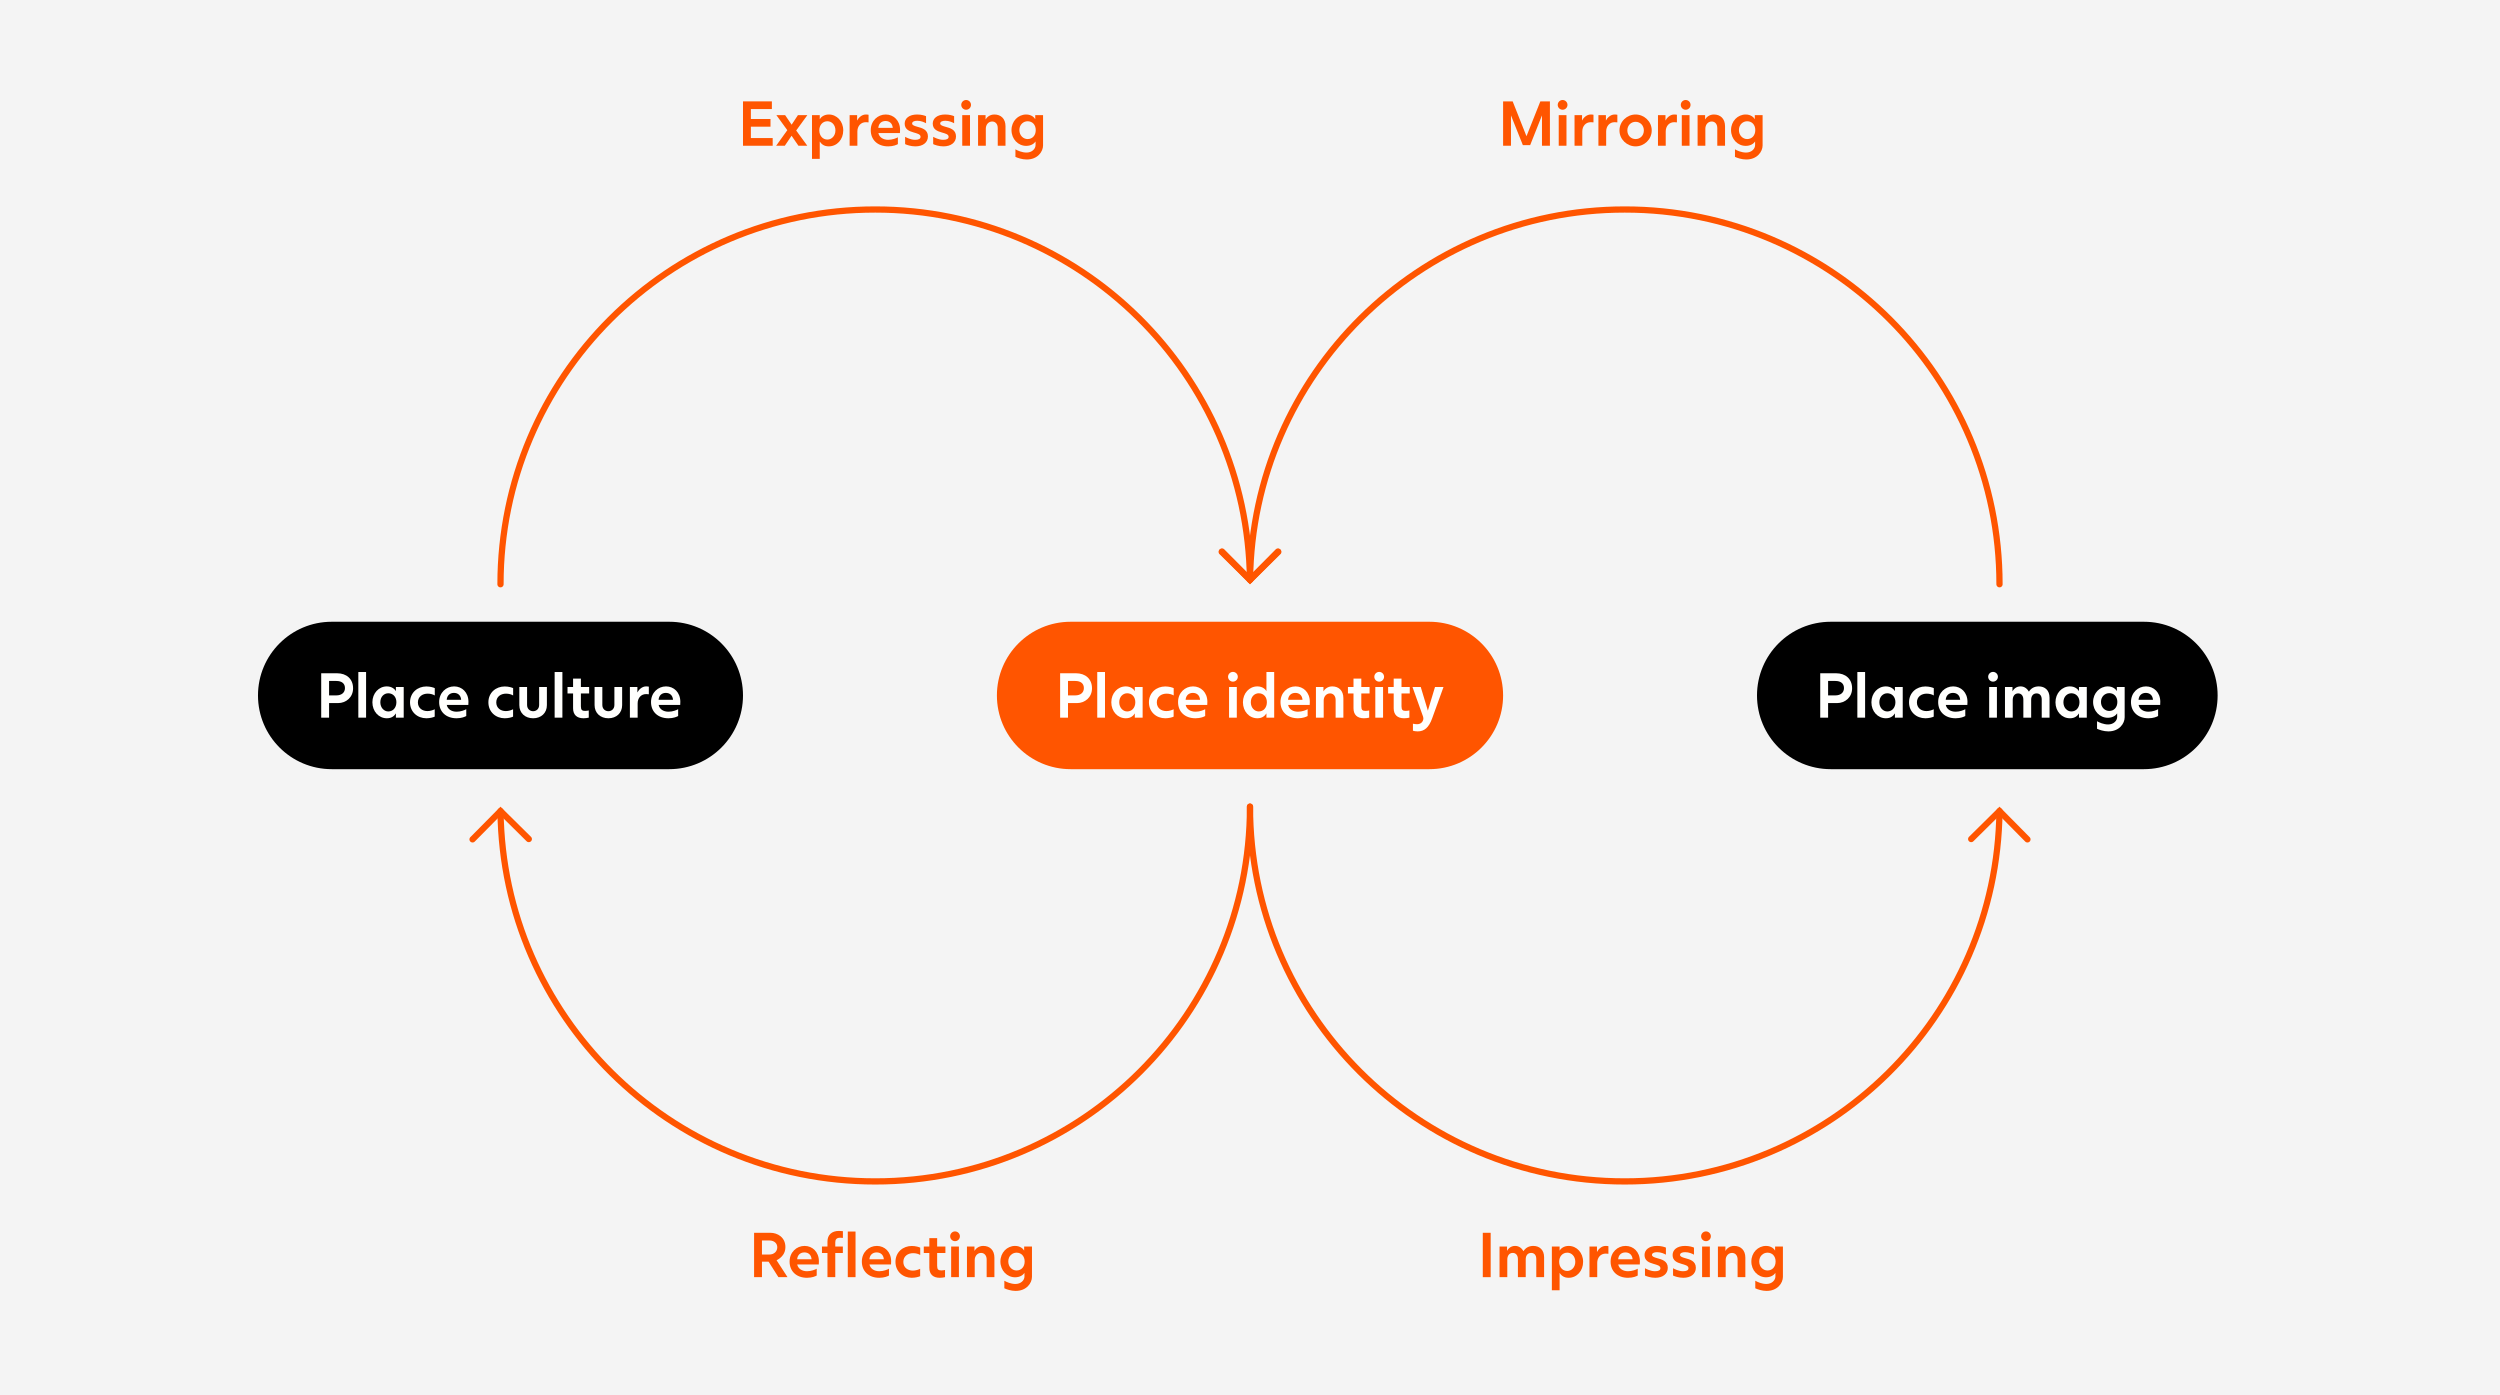
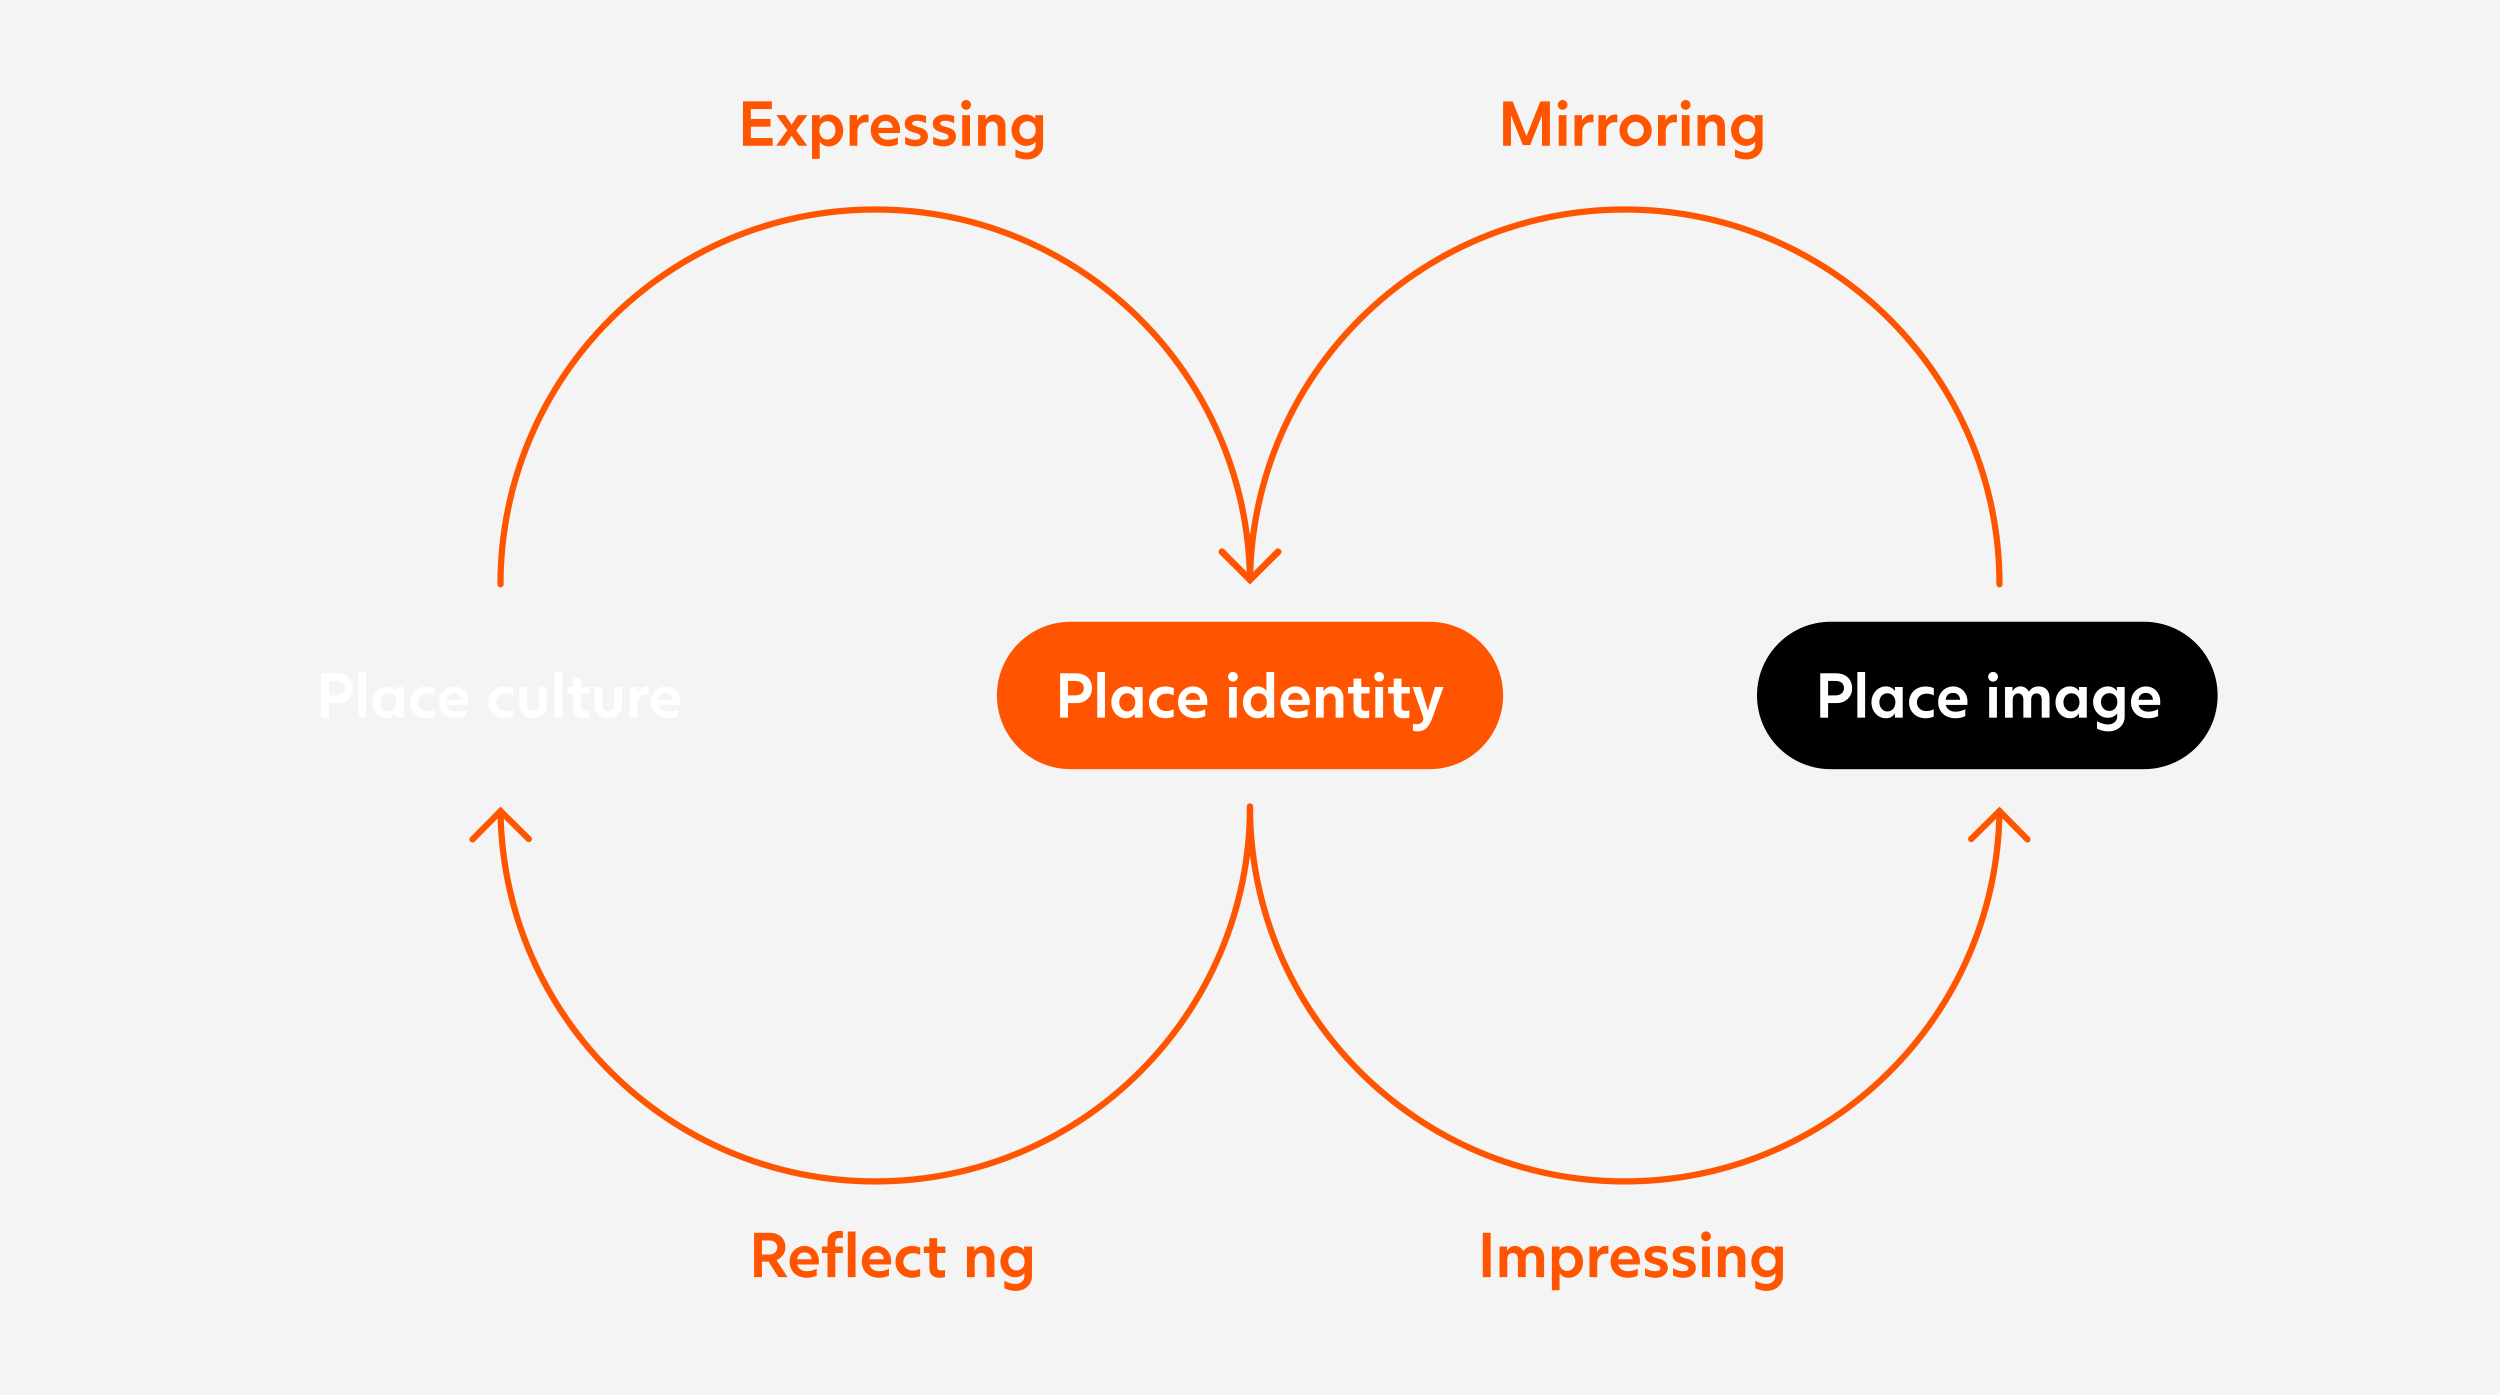
<svg xmlns="http://www.w3.org/2000/svg" width="2000" height="1116" viewBox="0 0 2000 1116" fill="none">
  <rect x="0" y="0" width="2000" height="1116" fill="#333333" stroke="none" />
  <g clip-path="url(#clip0_2272_683)">
    <path d="M2000 0H0V1116H2000V0Z" fill="#F4F4F4" />
    <path fill-rule="evenodd" clip-rule="evenodd" d="M1202.48 556.369C1202.48 588.912 1176.06 615.334 1143.52 615.334H856.485C823.942 615.334 797.521 588.912 797.521 556.369C797.521 523.825 823.942 497.404 856.485 497.404H1143.52C1176.06 497.404 1202.48 523.825 1202.48 556.369Z" fill="#FF5500" />
    <path d="M860.851 538.616H848.101V574.116H854.401V562.466H861.601C867.951 562.466 873.601 557.866 873.601 550.666C873.601 543.016 868.201 538.616 860.851 538.616ZM860.201 556.316H854.401V544.766H860.151C864.601 544.766 867.101 546.816 867.101 550.466C867.101 554.066 864.401 556.316 860.201 556.316Z" fill="#FFFFFD" />
    <path d="M884 537.616H877.8V574.116H884V537.616Z" fill="#FFFFFD" />
    <path d="M900.6 574.616C904.75 574.616 906.7 572.516 907.85 570.716V574.116H914.1V549.616H907.85V552.916C907.2 551.666 904.9 549.116 900.6 549.116C894.2 549.116 889.05 554.566 889.05 561.816C889.05 569.166 894.15 574.616 900.6 574.616ZM901.75 569.166C898.45 569.166 895.4 566.266 895.4 561.816C895.4 557.216 898.5 554.616 901.75 554.616C905.5 554.616 908.25 557.466 908.25 561.766C908.25 566.216 905.45 569.166 901.75 569.166Z" fill="#FFFFFD" />
    <path d="M932.201 574.616C935.101 574.616 937.751 573.866 938.901 573.316V567.416C937.701 568.016 935.501 568.866 933.101 568.866C929.001 568.866 925.451 566.466 925.451 561.916C925.451 557.266 929.151 554.916 933.301 554.916C935.601 554.916 937.651 555.566 938.951 556.366V550.516C938.051 550.066 935.451 549.166 932.201 549.166C925.201 549.166 919.151 554.066 919.151 561.866C919.151 569.566 925.051 574.616 932.201 574.616Z" fill="#FFFFFD" />
    <path d="M956.395 574.616C960.445 574.616 963.195 573.366 964.145 572.816V567.366C962.995 568.016 959.845 569.366 956.445 569.366C952.395 569.366 949.245 567.366 948.545 563.966H965.795C965.845 563.416 965.895 562.116 965.895 561.366C965.845 553.866 960.695 549.116 954.445 549.116C947.995 549.116 942.445 554.166 942.445 561.666C942.445 569.316 947.845 574.616 956.395 574.616ZM948.495 559.816C948.795 556.216 951.145 554.316 954.295 554.316C957.295 554.316 959.745 556.066 960.045 559.816H948.495Z" fill="#FFFFFD" />
    <path d="M986.347 545.316C988.497 545.316 990.247 543.566 990.247 541.416C990.247 539.266 988.497 537.516 986.347 537.516C984.197 537.516 982.447 539.266 982.447 541.416C982.447 543.566 984.197 545.316 986.347 545.316ZM983.247 574.116H989.447V549.616H983.247V574.116Z" fill="#FFFFFD" />
    <path d="M1005.9 574.616C1010 574.616 1011.95 572.516 1013.15 570.716V574.116H1019.35V537.616H1013.15V552.916C1012.5 551.666 1010.2 549.116 1005.9 549.116C999.448 549.116 994.348 554.566 994.348 561.816C994.348 569.166 999.398 574.616 1005.9 574.616ZM1007 569.166C1003.7 569.166 1000.65 566.266 1000.65 561.816C1000.65 557.216 1003.75 554.616 1007 554.616C1010.75 554.616 1013.5 557.466 1013.5 561.766C1013.5 566.216 1010.7 569.166 1007 569.166Z" fill="#FFFFFD" />
    <path d="M1038.35 574.616C1042.4 574.616 1045.15 573.366 1046.1 572.816V567.366C1044.95 568.016 1041.8 569.366 1038.4 569.366C1034.35 569.366 1031.2 567.366 1030.5 563.966H1047.75C1047.8 563.416 1047.85 562.116 1047.85 561.366C1047.8 553.866 1042.65 549.116 1036.4 549.116C1029.95 549.116 1024.4 554.166 1024.4 561.666C1024.4 569.316 1029.8 574.616 1038.35 574.616ZM1030.45 559.816C1030.75 556.216 1033.1 554.316 1036.25 554.316C1039.25 554.316 1041.7 556.066 1042 559.816H1030.45Z" fill="#FFFFFD" />
    <path d="M1052.75 574.116H1058.95V560.466C1058.95 557.266 1061.05 554.716 1064.05 554.716C1066.55 554.716 1068.5 556.666 1068.5 559.966V574.116H1074.7V558.516C1074.7 552.466 1071 549.116 1065.8 549.116C1061.9 549.116 1059.6 551.566 1058.75 553.116V549.616H1052.75V574.116Z" fill="#FFFFFD" />
    <path d="M1091.15 574.616C1092.75 574.616 1094.35 574.366 1095.35 574.116V568.366C1094.55 568.516 1093.5 568.716 1092.45 568.716C1090.05 568.716 1089.05 568.016 1089.05 565.066V554.766H1095.65V549.616H1089.05V542.866H1082.8V549.616H1078.35V554.766H1082.8V566.616C1082.8 571.716 1085.7 574.616 1091.15 574.616Z" fill="#FFFFFD" />
    <path d="M1103.35 545.316C1105.5 545.316 1107.25 543.566 1107.25 541.416C1107.25 539.266 1105.5 537.516 1103.35 537.516C1101.2 537.516 1099.45 539.266 1099.45 541.416C1099.45 543.566 1101.2 545.316 1103.35 545.316ZM1100.25 574.116H1106.45V549.616H1100.25V574.116Z" fill="#FFFFFD" />
    <path d="M1123.3 574.616C1124.9 574.616 1126.5 574.366 1127.5 574.116V568.366C1126.7 568.516 1125.65 568.716 1124.6 568.716C1122.2 568.716 1121.2 568.016 1121.2 565.066V554.766H1127.8V549.616H1121.2V542.866H1114.95V549.616H1110.5V554.766H1114.95V566.616C1114.95 571.716 1117.85 574.616 1123.3 574.616Z" fill="#FFFFFD" />
    <path d="M1134.1 585.116C1139.4 585.116 1143.05 582.166 1145.75 574.616L1154.8 549.616H1148L1142.3 568.516L1136.6 549.616H1130L1138.05 572.166C1138.4 573.016 1138.7 573.916 1138.7 574.716C1138.7 576.616 1137.3 579.366 1133.7 579.366C1132.55 579.366 1131.25 579.166 1130.35 578.966V584.566C1131.2 584.816 1132.4 585.116 1134.1 585.116Z" fill="#FFFFFD" />
    <path fill-rule="evenodd" clip-rule="evenodd" d="M1774.1 556.369C1774.1 588.912 1747.68 615.334 1715.14 615.334H1464.57C1432.02 615.334 1405.6 588.912 1405.6 556.369C1405.6 523.825 1432.02 497.404 1464.57 497.404H1715.14C1747.68 497.404 1774.1 523.825 1774.1 556.369Z" fill="black" />
    <path d="M1468.93 538.616H1456.18V574.116H1462.48V562.466H1469.68C1476.03 562.466 1481.68 557.866 1481.68 550.666C1481.68 543.016 1476.28 538.616 1468.93 538.616ZM1468.28 556.316H1462.48V544.766H1468.23C1472.68 544.766 1475.18 546.816 1475.18 550.466C1475.18 554.066 1472.48 556.316 1468.28 556.316Z" fill="#FFFFFD" />
    <path d="M1492.08 537.616H1485.88V574.116H1492.08V537.616Z" fill="#FFFFFD" />
    <path d="M1508.68 574.616C1512.83 574.616 1514.78 572.516 1515.93 570.716V574.116H1522.18V549.616H1515.93V552.916C1515.28 551.666 1512.98 549.116 1508.68 549.116C1502.28 549.116 1497.13 554.566 1497.13 561.816C1497.13 569.166 1502.23 574.616 1508.68 574.616ZM1509.83 569.166C1506.53 569.166 1503.48 566.266 1503.48 561.816C1503.48 557.216 1506.58 554.616 1509.83 554.616C1513.58 554.616 1516.33 557.466 1516.33 561.766C1516.33 566.216 1513.53 569.166 1509.83 569.166Z" fill="#FFFFFD" />
    <path d="M1540.28 574.616C1543.18 574.616 1545.83 573.866 1546.98 573.316V567.416C1545.78 568.016 1543.58 568.866 1541.18 568.866C1537.08 568.866 1533.53 566.466 1533.53 561.916C1533.53 557.266 1537.23 554.916 1541.38 554.916C1543.68 554.916 1545.73 555.566 1547.03 556.366V550.516C1546.13 550.066 1543.53 549.166 1540.28 549.166C1533.28 549.166 1527.23 554.066 1527.23 561.866C1527.23 569.566 1533.13 574.616 1540.28 574.616Z" fill="#FFFFFD" />
    <path d="M1564.48 574.616C1568.53 574.616 1571.28 573.366 1572.23 572.816V567.366C1571.08 568.016 1567.93 569.366 1564.53 569.366C1560.48 569.366 1557.33 567.366 1556.63 563.966H1573.88C1573.93 563.416 1573.98 562.116 1573.98 561.366C1573.93 553.866 1568.78 549.116 1562.53 549.116C1556.08 549.116 1550.53 554.166 1550.53 561.666C1550.53 569.316 1555.93 574.616 1564.48 574.616ZM1556.58 559.816C1556.88 556.216 1559.23 554.316 1562.38 554.316C1565.38 554.316 1567.83 556.066 1568.13 559.816H1556.58Z" fill="#FFFFFD" />
    <path d="M1594.43 545.316C1596.58 545.316 1598.33 543.566 1598.33 541.416C1598.33 539.266 1596.58 537.516 1594.43 537.516C1592.28 537.516 1590.53 539.266 1590.53 541.416C1590.53 543.566 1592.28 545.316 1594.43 545.316ZM1591.33 574.116H1597.53V549.616H1591.33V574.116Z" fill="#FFFFFD" />
    <path d="M1603.98 574.116H1610.18V560.066C1610.18 557.166 1611.58 554.716 1614.53 554.716C1617.08 554.716 1618.68 556.666 1618.68 559.716V574.116H1624.93V559.816C1624.93 557.066 1626.28 554.716 1629.28 554.716C1631.78 554.716 1633.38 556.466 1633.38 559.616V574.116H1639.63V558.216C1639.63 552.166 1635.88 549.116 1630.98 549.116C1627.33 549.116 1624.78 550.716 1623.13 553.316C1621.73 550.916 1619.53 549.116 1616.48 549.116C1612.73 549.116 1610.83 551.516 1609.98 553.066V549.616H1603.98V574.116Z" fill="#FFFFFD" />
    <path d="M1655.93 574.616C1660.08 574.616 1662.03 572.516 1663.18 570.716V574.116H1669.43V549.616H1663.18V552.916C1662.53 551.666 1660.23 549.116 1655.93 549.116C1649.53 549.116 1644.38 554.566 1644.38 561.816C1644.38 569.166 1649.48 574.616 1655.93 574.616ZM1657.08 569.166C1653.78 569.166 1650.73 566.266 1650.73 561.816C1650.73 557.216 1653.83 554.616 1657.08 554.616C1660.83 554.616 1663.58 557.466 1663.58 561.766C1663.58 566.216 1660.78 569.166 1657.08 569.166Z" fill="#FFFFFD" />
    <path d="M1686.63 585.116C1695.43 585.116 1699.73 578.816 1699.73 573.816V549.616H1693.48V552.866C1692.83 551.666 1690.58 549.116 1686.23 549.116C1679.78 549.116 1674.48 554.466 1674.48 561.566C1674.48 568.866 1679.83 574.216 1686.23 574.216C1689.98 574.216 1692.53 572.516 1693.73 570.716V573.566C1693.73 576.516 1690.93 579.566 1686.53 579.566C1682.88 579.566 1679.28 577.966 1677.63 576.966V583.016C1679.28 583.816 1683.03 585.116 1686.63 585.116ZM1687.38 568.766C1683.98 568.766 1680.78 565.966 1680.78 561.566C1680.78 557.116 1684.08 554.516 1687.38 554.516C1691.13 554.516 1693.88 557.266 1693.88 561.566C1693.88 565.966 1691.13 568.766 1687.38 568.766Z" fill="#FFFFFD" />
    <path d="M1718.73 574.616C1722.78 574.616 1725.53 573.366 1726.48 572.816V567.366C1725.33 568.016 1722.18 569.366 1718.78 569.366C1714.73 569.366 1711.58 567.366 1710.88 563.966H1728.13C1728.18 563.416 1728.23 562.116 1728.23 561.366C1728.18 553.866 1723.03 549.116 1716.78 549.116C1710.33 549.116 1704.78 554.166 1704.78 561.666C1704.78 569.316 1710.18 574.616 1718.73 574.616ZM1710.83 559.816C1711.13 556.216 1713.48 554.316 1716.63 554.316C1719.63 554.316 1722.08 556.066 1722.38 559.816H1710.83Z" fill="#FFFFFD" />
-     <path fill-rule="evenodd" clip-rule="evenodd" d="M594.399 556.369C594.399 588.912 567.979 615.334 535.435 615.334H265.351C232.807 615.334 206.387 588.912 206.387 556.369C206.387 523.825 232.807 497.404 265.351 497.404H535.435C567.979 497.404 594.399 523.825 594.399 556.369Z" fill="black" />
    <path d="M269.717 538.616H256.967V574.116H263.267V562.466H270.467C276.817 562.466 282.467 557.866 282.467 550.666C282.467 543.016 277.067 538.616 269.717 538.616ZM269.067 556.316H263.267V544.766H269.017C273.467 544.766 275.967 546.816 275.967 550.466C275.967 554.066 273.267 556.316 269.067 556.316Z" fill="#FFFFFD" />
    <path d="M292.866 537.616H286.666V574.116H292.866V537.616Z" fill="#FFFFFD" />
    <path d="M309.466 574.616C313.616 574.616 315.566 572.516 316.716 570.716V574.116H322.966V549.616H316.716V552.916C316.066 551.666 313.766 549.116 309.466 549.116C303.066 549.116 297.916 554.566 297.916 561.816C297.916 569.166 303.016 574.616 309.466 574.616ZM310.616 569.166C307.316 569.166 304.266 566.266 304.266 561.816C304.266 557.216 307.366 554.616 310.616 554.616C314.366 554.616 317.116 557.466 317.116 561.766C317.116 566.216 314.316 569.166 310.616 569.166Z" fill="#FFFFFD" />
    <path d="M341.068 574.616C343.968 574.616 346.618 573.866 347.768 573.316V567.416C346.568 568.016 344.368 568.866 341.968 568.866C337.868 568.866 334.318 566.466 334.318 561.916C334.318 557.266 338.018 554.916 342.168 554.916C344.468 554.916 346.518 555.566 347.818 556.366V550.516C346.918 550.066 344.318 549.166 341.068 549.166C334.068 549.166 328.018 554.066 328.018 561.866C328.018 569.566 333.918 574.616 341.068 574.616Z" fill="#FFFFFD" />
    <path d="M365.263 574.616C369.313 574.616 372.063 573.366 373.013 572.816V567.366C371.863 568.016 368.713 569.366 365.313 569.366C361.263 569.366 358.113 567.366 357.413 563.966H374.663C374.713 563.416 374.763 562.116 374.763 561.366C374.713 553.866 369.563 549.116 363.313 549.116C356.863 549.116 351.312 554.166 351.312 561.666C351.312 569.316 356.713 574.616 365.263 574.616ZM357.363 559.816C357.663 556.216 360.013 554.316 363.163 554.316C366.163 554.316 368.613 556.066 368.913 559.816H357.363Z" fill="#FFFFFD" />
    <path d="M403.763 574.616C406.663 574.616 409.313 573.866 410.463 573.316V567.416C409.263 568.016 407.063 568.866 404.663 568.866C400.563 568.866 397.013 566.466 397.013 561.916C397.013 557.266 400.713 554.916 404.863 554.916C407.163 554.916 409.213 555.566 410.513 556.366V550.516C409.613 550.066 407.013 549.166 403.763 549.166C396.763 549.166 390.713 554.066 390.713 561.866C390.713 569.566 396.613 574.616 403.763 574.616Z" fill="#FFFFFD" />
    <path d="M426.514 574.616C432.914 574.616 437.514 570.416 437.514 564.116V549.616H431.314V563.966C431.314 567.316 428.864 568.966 426.514 568.966C424.114 568.966 421.664 567.316 421.664 563.966V549.616H415.464V564.116C415.464 570.416 420.064 574.616 426.514 574.616Z" fill="#FFFFFD" />
    <path d="M449.914 537.616H443.714V574.116H449.914V537.616Z" fill="#FFFFFD" />
    <path d="M466.814 574.616C468.414 574.616 470.014 574.366 471.014 574.116V568.366C470.214 568.516 469.164 568.716 468.114 568.716C465.714 568.716 464.714 568.016 464.714 565.066V554.766H471.314V549.616H464.714V542.866H458.464V549.616H454.014V554.766H458.464V566.616C458.464 571.716 461.364 574.616 466.814 574.616Z" fill="#FFFFFD" />
    <path d="M486.717 574.616C493.117 574.616 497.717 570.416 497.717 564.116V549.616H491.517V563.966C491.517 567.316 489.067 568.966 486.717 568.966C484.317 568.966 481.867 567.316 481.867 563.966V549.616H475.667V564.116C475.667 570.416 480.267 574.616 486.717 574.616Z" fill="#FFFFFD" />
    <path d="M503.917 574.116H510.117V562.716C510.117 558.466 512.767 555.266 516.917 555.266C517.567 555.266 518.317 555.316 519.067 555.416V549.316C518.517 549.216 517.767 549.116 516.867 549.116C513.467 549.116 510.867 551.966 509.917 553.966V549.616H503.917V574.116Z" fill="#FFFFFD" />
    <path d="M534.767 574.616C538.817 574.616 541.567 573.366 542.517 572.816V567.366C541.367 568.016 538.217 569.366 534.817 569.366C530.767 569.366 527.617 567.366 526.917 563.966H544.167C544.217 563.416 544.267 562.116 544.267 561.366C544.217 553.866 539.067 549.116 532.817 549.116C526.367 549.116 520.817 554.166 520.817 561.666C520.817 569.316 526.217 574.616 534.767 574.616ZM526.867 559.816C527.167 556.216 529.517 554.316 532.667 554.316C535.667 554.316 538.117 556.066 538.417 559.816H526.867Z" fill="#FFFFFD" />
    <path d="M1022.35 441.236L999.98 463.866L977.351 441.497" stroke="#FF5500" stroke-width="5" stroke-miterlimit="10" stroke-linecap="round" />
    <path d="M400.396 467.401C400.396 301.935 534.734 167.599 700.199 167.599C864.485 167.599 998.083 300.026 999.981 463.866" stroke="#FF5500" stroke-width="5" stroke-miterlimit="1.5" stroke-linecap="round" stroke-linejoin="round" />
    <path d="M1022.65 441.497L1000.02 463.866L977.646 441.236" stroke="#FF5500" stroke-width="5" stroke-miterlimit="10" stroke-linecap="round" />
    <path d="M1599.6 467.401C1599.6 301.935 1465.26 167.599 1299.79 167.599C1135.52 167.599 1001.92 300.026 1000.02 463.866" stroke="#FF5500" stroke-width="5" stroke-miterlimit="1.5" stroke-linecap="round" stroke-linejoin="round" />
    <path d="M378.042 671.496L400.412 648.867L423.041 671.236" stroke="#FF5500" stroke-width="5" stroke-miterlimit="10" stroke-linecap="round" />
    <path d="M999.996 645.331C999.996 810.797 865.659 945.133 700.194 945.133C535.909 945.133 402.309 812.706 400.412 648.867" stroke="#FF5500" stroke-width="5" stroke-miterlimit="1.5" stroke-linecap="round" stroke-linejoin="round" />
    <path d="M1576.95 671.236L1599.58 648.867L1621.95 671.496" stroke="#FF5500" stroke-width="5" stroke-miterlimit="10" stroke-linecap="round" />
    <path d="M999.989 645.331C999.989 810.797 1134.33 945.133 1299.79 945.133C1464.08 945.133 1597.68 812.706 1599.58 648.867" stroke="#FF5500" stroke-width="5" stroke-miterlimit="1.5" stroke-linecap="round" stroke-linejoin="round" />
    <path d="M600.7 110.45V101.35H616.4V95.2H600.7V87.25H617.5V81.1H594.4V116.6H618.15V110.45H600.7Z" fill="#FF5500" />
    <path d="M620.896 116.6H627.846L633.246 108.6L638.747 116.6H645.847L636.946 104.4L645.897 92.1H638.347L633.296 99.75L628.096 92.1H621.096L629.846 104.15L620.896 116.6Z" fill="#FF5500" />
    <path d="M649.598 127.1H655.798V113.2C656.998 115 658.948 117.1 663.048 117.1C669.548 117.1 674.598 111.65 674.598 104.3C674.598 97.05 669.498 91.6 663.048 91.6C658.748 91.6 656.448 94.15 655.798 95.4V92.1H649.598V127.1ZM661.948 111.65C658.248 111.65 655.448 108.7 655.448 104.25C655.448 99.95 658.198 97 661.948 97C665.198 97 668.348 99.7 668.348 104.3C668.348 108.75 665.248 111.65 661.948 111.65Z" fill="#FF5500" />
    <path d="M679.699 116.6H685.899V105.2C685.899 100.95 688.549 97.75 692.699 97.75C693.349 97.75 694.099 97.8 694.849 97.9V91.8C694.299 91.7 693.549 91.6 692.649 91.6C689.249 91.6 686.649 94.45 685.699 96.45V92.1H679.699V116.6Z" fill="#FF5500" />
    <path d="M710.55 117.1C714.6 117.1 717.35 115.85 718.3 115.3V109.85C717.15 110.5 714 111.85 710.6 111.85C706.55 111.85 703.4 109.85 702.7 106.45H719.95C720 105.9 720.05 104.6 720.05 103.85C720 96.35 714.85 91.6 708.6 91.6C702.15 91.6 696.6 96.65 696.6 104.15C696.6 111.8 702 117.1 710.55 117.1ZM702.65 102.3C702.95 98.7 705.3 96.8 708.45 96.8C711.45 96.8 713.9 98.55 714.2 102.3H702.65Z" fill="#FF5500" />
    <path d="M732.296 117.1C738.196 117.1 742.346 114.1 742.346 109.1C742.346 103.65 737.546 102.4 733.846 101.4C731.596 100.75 729.696 100.2 729.696 98.8C729.696 97.35 731.446 96.6 733.746 96.6C736.846 96.6 739.346 97.8 740.846 98.6V92.95C739.746 92.45 737.096 91.6 733.746 91.6C727.246 91.6 723.746 94.75 723.746 98.9C723.746 103.55 727.446 104.95 730.896 105.95C733.746 106.8 736.446 107.35 736.446 109.45C736.446 111.15 734.746 111.85 732.096 111.85C728.546 111.85 725.196 110.05 724.096 109.45V115.3C725.396 115.95 728.696 117.1 732.296 117.1Z" fill="#FF5500" />
    <path d="M754.747 117.1C760.647 117.1 764.797 114.1 764.797 109.1C764.797 103.65 759.997 102.4 756.297 101.4C754.047 100.75 752.147 100.2 752.147 98.8C752.147 97.35 753.897 96.6 756.197 96.6C759.297 96.6 761.797 97.8 763.297 98.6V92.95C762.197 92.45 759.547 91.6 756.197 91.6C749.697 91.6 746.197 94.75 746.197 98.9C746.197 103.55 749.897 104.95 753.347 105.95C756.197 106.8 758.897 107.35 758.897 109.45C758.897 111.15 757.197 111.85 754.547 111.85C750.997 111.85 747.647 110.05 746.547 109.45V115.3C747.847 115.95 751.147 117.1 754.747 117.1Z" fill="#FF5500" />
    <path d="M772.897 87.8C775.047 87.8 776.797 86.05 776.797 83.9C776.797 81.75 775.047 80 772.897 80C770.747 80 768.997 81.75 768.997 83.9C768.997 86.05 770.747 87.8 772.897 87.8ZM769.797 116.6H775.997V92.1H769.797V116.6Z" fill="#FF5500" />
    <path d="M782.449 116.6H788.649V102.95C788.649 99.75 790.749 97.2 793.749 97.2C796.249 97.2 798.199 99.15 798.199 102.45V116.6H804.399V101C804.399 94.95 800.699 91.6 795.499 91.6C791.599 91.6 789.299 94.05 788.449 95.6V92.1H782.449V116.6Z" fill="#FF5500" />
    <path d="M821.347 127.6C830.147 127.6 834.447 121.3 834.447 116.3V92.1H828.197V95.35C827.547 94.15 825.297 91.6 820.947 91.6C814.497 91.6 809.197 96.95 809.197 104.05C809.197 111.35 814.547 116.7 820.947 116.7C824.697 116.7 827.247 115 828.447 113.2V116.05C828.447 119 825.647 122.05 821.247 122.05C817.597 122.05 813.997 120.45 812.347 119.45V125.5C813.997 126.3 817.747 127.6 821.347 127.6ZM822.097 111.25C818.697 111.25 815.497 108.45 815.497 104.05C815.497 99.6 818.797 97 822.097 97C825.847 97 828.597 99.75 828.597 104.05C828.597 108.45 825.847 111.25 822.097 111.25Z" fill="#FF5500" />
    <path d="M621.272 1008.23C625.772 1005.88 628.322 1002.38 628.322 997.681C628.322 989.831 622.022 986.231 616.321 986.231H603.271V1021.73H609.571V1009.33H614.871L622.722 1021.73H630.022L621.272 1008.23ZM615.371 1003.63H609.571V992.381H615.471C619.422 992.381 621.822 994.731 621.822 997.831C621.822 1001.03 619.371 1003.63 615.371 1003.63Z" fill="#FF5500" />
    <path d="M645.621 1022.23C649.671 1022.23 652.421 1020.98 653.371 1020.43V1014.98C652.221 1015.63 649.071 1016.98 645.671 1016.98C641.621 1016.98 638.471 1014.98 637.771 1011.58H655.021C655.071 1011.03 655.121 1009.73 655.121 1008.98C655.071 1001.48 649.921 996.731 643.671 996.731C637.221 996.731 631.671 1001.78 631.671 1009.28C631.671 1016.93 637.071 1022.23 645.621 1022.23ZM637.721 1007.43C638.021 1003.83 640.371 1001.93 643.521 1001.93C646.521 1001.93 648.971 1003.68 649.271 1007.43H637.721Z" fill="#FF5500" />
    <path d="M661.972 1021.73H668.222V1002.38H674.272V997.231H668.222V993.931C668.222 991.781 669.022 990.181 672.122 990.181C672.922 990.181 673.522 990.231 674.322 990.331V984.931C673.472 984.831 672.372 984.731 671.122 984.731C665.372 984.731 661.972 987.981 661.972 993.131V997.231H657.572V1002.38H661.972V1021.73Z" fill="#FF5500" />
    <path d="M684.425 985.231H678.225V1021.73H684.425V985.231Z" fill="#FF5500" />
    <path d="M703.425 1022.23C707.475 1022.23 710.225 1020.98 711.175 1020.43V1014.98C710.025 1015.63 706.875 1016.98 703.475 1016.98C699.425 1016.98 696.275 1014.98 695.575 1011.58H712.825C712.875 1011.03 712.925 1009.73 712.925 1008.98C712.875 1001.48 707.725 996.731 701.475 996.731C695.025 996.731 689.475 1001.78 689.475 1009.28C689.475 1016.93 694.875 1022.23 703.425 1022.23ZM695.525 1007.43C695.825 1003.83 698.175 1001.93 701.325 1001.93C704.325 1001.93 706.775 1003.68 707.075 1007.43H695.525Z" fill="#FF5500" />
    <path d="M729.421 1022.23C732.321 1022.23 734.971 1021.48 736.121 1020.93V1015.03C734.921 1015.63 732.721 1016.48 730.321 1016.48C726.221 1016.48 722.671 1014.08 722.671 1009.53C722.671 1004.88 726.371 1002.53 730.521 1002.53C732.821 1002.53 734.871 1003.18 736.171 1003.98V998.131C735.271 997.681 732.671 996.781 729.421 996.781C722.421 996.781 716.371 1001.68 716.371 1009.48C716.371 1017.18 722.271 1022.23 729.421 1022.23Z" fill="#FF5500" />
    <path d="M751.823 1022.23C753.423 1022.23 755.023 1021.98 756.023 1021.73V1015.98C755.223 1016.13 754.173 1016.33 753.123 1016.33C750.723 1016.33 749.723 1015.63 749.723 1012.68V1002.38H756.323V997.231H749.723V990.481H743.473V997.231H739.023V1002.38H743.473V1014.23C743.473 1019.33 746.373 1022.23 751.823 1022.23Z" fill="#FF5500" />
-     <path d="M764.026 992.931C766.176 992.931 767.926 991.181 767.926 989.031C767.926 986.881 766.176 985.131 764.026 985.131C761.876 985.131 760.126 986.881 760.126 989.031C760.126 991.181 761.876 992.931 764.026 992.931ZM760.926 1021.73H767.126V997.231H760.926V1021.73Z" fill="#FF5500" />
    <path d="M773.571 1021.73H779.771V1008.08C779.771 1004.88 781.871 1002.33 784.871 1002.33C787.371 1002.33 789.321 1004.28 789.321 1007.58V1021.73H795.521V1006.13C795.521 1000.08 791.821 996.731 786.621 996.731C782.721 996.731 780.421 999.181 779.571 1000.73V997.231H773.571V1021.73Z" fill="#FF5500" />
    <path d="M812.476 1032.73C821.276 1032.73 825.576 1026.43 825.576 1021.43V997.231H819.326V1000.48C818.676 999.281 816.426 996.731 812.076 996.731C805.626 996.731 800.326 1002.08 800.326 1009.18C800.326 1016.48 805.676 1021.83 812.076 1021.83C815.826 1021.83 818.376 1020.13 819.576 1018.33V1021.18C819.576 1024.13 816.776 1027.18 812.376 1027.18C808.726 1027.18 805.126 1025.58 803.476 1024.58V1030.63C805.126 1031.43 808.876 1032.73 812.476 1032.73ZM813.226 1016.38C809.826 1016.38 806.626 1013.58 806.626 1009.18C806.626 1004.73 809.926 1002.13 813.226 1002.13C816.976 1002.13 819.726 1004.88 819.726 1009.18C819.726 1013.58 816.976 1016.38 813.226 1016.38Z" fill="#FF5500" />
    <path d="M1202.48 116.6H1208.78V92.3L1218.28 116.1H1224.13L1233.58 92.3V116.6H1239.93V81.1H1232.28L1221.18 109L1210.13 81.1H1202.48V116.6Z" fill="#FF5500" />
    <path d="M1250.08 87.8C1252.23 87.8 1253.98 86.05 1253.98 83.9C1253.98 81.75 1252.23 80 1250.08 80C1247.93 80 1246.18 81.75 1246.18 83.9C1246.18 86.05 1247.93 87.8 1250.08 87.8ZM1246.98 116.6H1253.18V92.1H1246.98V116.6Z" fill="#FF5500" />
    <path d="M1259.63 116.6H1265.83V105.2C1265.83 100.95 1268.48 97.75 1272.63 97.75C1273.28 97.75 1274.03 97.8 1274.78 97.9V91.8C1274.23 91.7 1273.48 91.6 1272.58 91.6C1269.18 91.6 1266.58 94.45 1265.63 96.45V92.1H1259.63V116.6Z" fill="#FF5500" />
    <path d="M1278.73 116.6H1284.93V105.2C1284.93 100.95 1287.58 97.75 1291.73 97.75C1292.38 97.75 1293.13 97.8 1293.88 97.9V91.8C1293.33 91.7 1292.58 91.6 1291.68 91.6C1288.28 91.6 1285.68 94.45 1284.73 96.45V92.1H1278.73V116.6Z" fill="#FF5500" />
    <path d="M1308.48 117.1C1315.23 117.1 1321.38 111.65 1321.38 104.35C1321.38 97.05 1315.23 91.6 1308.48 91.6C1301.73 91.6 1295.58 97.05 1295.58 104.35C1295.58 111.65 1301.73 117.1 1308.48 117.1ZM1308.48 111.25C1304.93 111.25 1301.88 108.55 1301.88 104.35C1301.88 100.15 1304.93 97.45 1308.48 97.45C1312.03 97.45 1315.08 100.15 1315.08 104.35C1315.08 108.55 1312.03 111.25 1308.48 111.25Z" fill="#FF5500" />
    <path d="M1326.38 116.6H1332.58V105.2C1332.58 100.95 1335.23 97.75 1339.38 97.75C1340.03 97.75 1340.78 97.8 1341.53 97.9V91.8C1340.98 91.7 1340.23 91.6 1339.33 91.6C1335.93 91.6 1333.33 94.45 1332.38 96.45V92.1H1326.38V116.6Z" fill="#FF5500" />
-     <path d="M1348.53 87.8C1350.68 87.8 1352.43 86.05 1352.43 83.9C1352.43 81.75 1350.68 80 1348.53 80C1346.38 80 1344.63 81.75 1344.63 83.9C1344.63 86.05 1346.38 87.8 1348.53 87.8ZM1345.43 116.6H1351.63V92.1H1345.43V116.6Z" fill="#FF5500" />
+     <path d="M1348.53 87.8C1350.68 87.8 1352.43 86.05 1352.43 83.9C1352.43 81.75 1350.68 80 1348.53 80C1346.38 80 1344.63 81.75 1344.63 83.9C1344.63 86.05 1346.38 87.8 1348.53 87.8M1345.43 116.6H1351.63V92.1H1345.43V116.6Z" fill="#FF5500" />
    <path d="M1358.08 116.6H1364.28V102.95C1364.28 99.75 1366.38 97.2 1369.38 97.2C1371.88 97.2 1373.83 99.15 1373.83 102.45V116.6H1380.03V101C1380.03 94.95 1376.33 91.6 1371.13 91.6C1367.23 91.6 1364.93 94.05 1364.08 95.6V92.1H1358.08V116.6Z" fill="#FF5500" />
    <path d="M1396.98 127.6C1405.78 127.6 1410.08 121.3 1410.08 116.3V92.1H1403.83V95.35C1403.18 94.15 1400.93 91.6 1396.58 91.6C1390.13 91.6 1384.83 96.95 1384.83 104.05C1384.83 111.35 1390.18 116.7 1396.58 116.7C1400.33 116.7 1402.88 115 1404.08 113.2V116.05C1404.08 119 1401.28 122.05 1396.88 122.05C1393.23 122.05 1389.63 120.45 1387.98 119.45V125.5C1389.63 126.3 1393.38 127.6 1396.98 127.6ZM1397.73 111.25C1394.33 111.25 1391.13 108.45 1391.13 104.05C1391.13 99.6 1394.43 97 1397.73 97C1401.48 97 1404.23 99.75 1404.23 104.05C1404.23 108.45 1401.48 111.25 1397.73 111.25Z" fill="#FF5500" />
    <path d="M1192.53 986.231H1186.23V1021.73H1192.53V986.231Z" fill="#FF5500" />
    <path d="M1199.63 1021.73H1205.83V1007.68C1205.83 1004.78 1207.23 1002.33 1210.18 1002.33C1212.73 1002.33 1214.33 1004.28 1214.33 1007.33V1021.73H1220.58V1007.43C1220.58 1004.68 1221.93 1002.33 1224.93 1002.33C1227.43 1002.33 1229.03 1004.08 1229.03 1007.23V1021.73H1235.28V1005.83C1235.28 999.781 1231.53 996.731 1226.63 996.731C1222.98 996.731 1220.43 998.331 1218.78 1000.93C1217.38 998.531 1215.18 996.731 1212.13 996.731C1208.38 996.731 1206.48 999.131 1205.63 1000.68V997.231H1199.63V1021.73Z" fill="#FF5500" />
    <path d="M1241.48 1032.23H1247.68V1018.33C1248.88 1020.13 1250.83 1022.23 1254.93 1022.23C1261.43 1022.23 1266.48 1016.78 1266.48 1009.43C1266.48 1002.18 1261.38 996.731 1254.93 996.731C1250.63 996.731 1248.33 999.281 1247.68 1000.53V997.231H1241.48V1032.23ZM1253.83 1016.78C1250.13 1016.78 1247.33 1013.83 1247.33 1009.38C1247.33 1005.08 1250.08 1002.13 1253.83 1002.13C1257.08 1002.13 1260.23 1004.83 1260.23 1009.43C1260.23 1013.88 1257.13 1016.78 1253.83 1016.78Z" fill="#FF5500" />
    <path d="M1271.58 1021.73H1277.78V1010.33C1277.78 1006.08 1280.43 1002.88 1284.58 1002.88C1285.23 1002.88 1285.98 1002.93 1286.73 1003.03V996.931C1286.18 996.831 1285.43 996.731 1284.53 996.731C1281.13 996.731 1278.53 999.581 1277.58 1001.58V997.231H1271.58V1021.73Z" fill="#FF5500" />
    <path d="M1302.43 1022.23C1306.48 1022.23 1309.23 1020.98 1310.18 1020.43V1014.98C1309.03 1015.63 1305.88 1016.98 1302.48 1016.98C1298.43 1016.98 1295.28 1014.98 1294.58 1011.58H1311.83C1311.88 1011.03 1311.93 1009.73 1311.93 1008.98C1311.88 1001.48 1306.73 996.731 1300.48 996.731C1294.03 996.731 1288.48 1001.78 1288.48 1009.28C1288.48 1016.93 1293.88 1022.23 1302.43 1022.23ZM1294.53 1007.43C1294.83 1003.83 1297.18 1001.93 1300.33 1001.93C1303.33 1001.93 1305.78 1003.68 1306.08 1007.43H1294.53Z" fill="#FF5500" />
    <path d="M1324.18 1022.23C1330.08 1022.23 1334.23 1019.23 1334.23 1014.23C1334.23 1008.78 1329.43 1007.53 1325.73 1006.53C1323.48 1005.88 1321.58 1005.33 1321.58 1003.93C1321.58 1002.48 1323.33 1001.73 1325.63 1001.73C1328.73 1001.73 1331.23 1002.93 1332.73 1003.73V998.081C1331.63 997.581 1328.98 996.731 1325.63 996.731C1319.13 996.731 1315.63 999.881 1315.63 1004.03C1315.63 1008.68 1319.33 1010.08 1322.78 1011.08C1325.63 1011.93 1328.33 1012.48 1328.33 1014.58C1328.33 1016.28 1326.63 1016.98 1323.98 1016.98C1320.43 1016.98 1317.08 1015.18 1315.98 1014.58V1020.43C1317.28 1021.08 1320.58 1022.23 1324.18 1022.23Z" fill="#FF5500" />
    <path d="M1346.63 1022.23C1352.53 1022.23 1356.68 1019.23 1356.68 1014.23C1356.68 1008.78 1351.88 1007.53 1348.18 1006.53C1345.93 1005.88 1344.03 1005.33 1344.03 1003.93C1344.03 1002.48 1345.78 1001.73 1348.08 1001.73C1351.18 1001.73 1353.68 1002.93 1355.18 1003.73V998.081C1354.08 997.581 1351.43 996.731 1348.08 996.731C1341.58 996.731 1338.08 999.881 1338.08 1004.03C1338.08 1008.68 1341.78 1010.08 1345.23 1011.08C1348.08 1011.93 1350.78 1012.48 1350.78 1014.58C1350.78 1016.28 1349.08 1016.98 1346.43 1016.98C1342.88 1016.98 1339.53 1015.18 1338.43 1014.58V1020.43C1339.73 1021.08 1343.03 1022.23 1346.63 1022.23Z" fill="#FF5500" />
    <path d="M1364.78 992.931C1366.93 992.931 1368.68 991.181 1368.68 989.031C1368.68 986.881 1366.93 985.131 1364.78 985.131C1362.63 985.131 1360.88 986.881 1360.88 989.031C1360.88 991.181 1362.63 992.931 1364.78 992.931ZM1361.68 1021.73H1367.88V997.231H1361.68V1021.73Z" fill="#FF5500" />
    <path d="M1374.33 1021.73H1380.53V1008.08C1380.53 1004.88 1382.63 1002.33 1385.63 1002.33C1388.13 1002.33 1390.08 1004.28 1390.08 1007.58V1021.73H1396.28V1006.13C1396.28 1000.08 1392.58 996.731 1387.38 996.731C1383.48 996.731 1381.18 999.181 1380.33 1000.73V997.231H1374.33V1021.73Z" fill="#FF5500" />
    <path d="M1413.23 1032.73C1422.03 1032.73 1426.33 1026.43 1426.33 1021.43V997.231H1420.08V1000.48C1419.43 999.281 1417.18 996.731 1412.83 996.731C1406.38 996.731 1401.08 1002.08 1401.08 1009.18C1401.08 1016.48 1406.43 1021.83 1412.83 1021.83C1416.58 1021.83 1419.13 1020.13 1420.33 1018.33V1021.18C1420.33 1024.13 1417.53 1027.18 1413.13 1027.18C1409.48 1027.18 1405.88 1025.58 1404.23 1024.58V1030.63C1405.88 1031.43 1409.63 1032.73 1413.23 1032.73ZM1413.98 1016.38C1410.58 1016.38 1407.38 1013.58 1407.38 1009.18C1407.38 1004.73 1410.68 1002.13 1413.98 1002.13C1417.73 1002.13 1420.48 1004.88 1420.48 1009.18C1420.48 1013.58 1417.73 1016.38 1413.98 1016.38Z" fill="#FF5500" />
  </g>
  <defs>
    <clipPath id="clip0_2272_683">
      <rect width="2000" height="1116" fill="white" />
    </clipPath>
  </defs>
</svg>